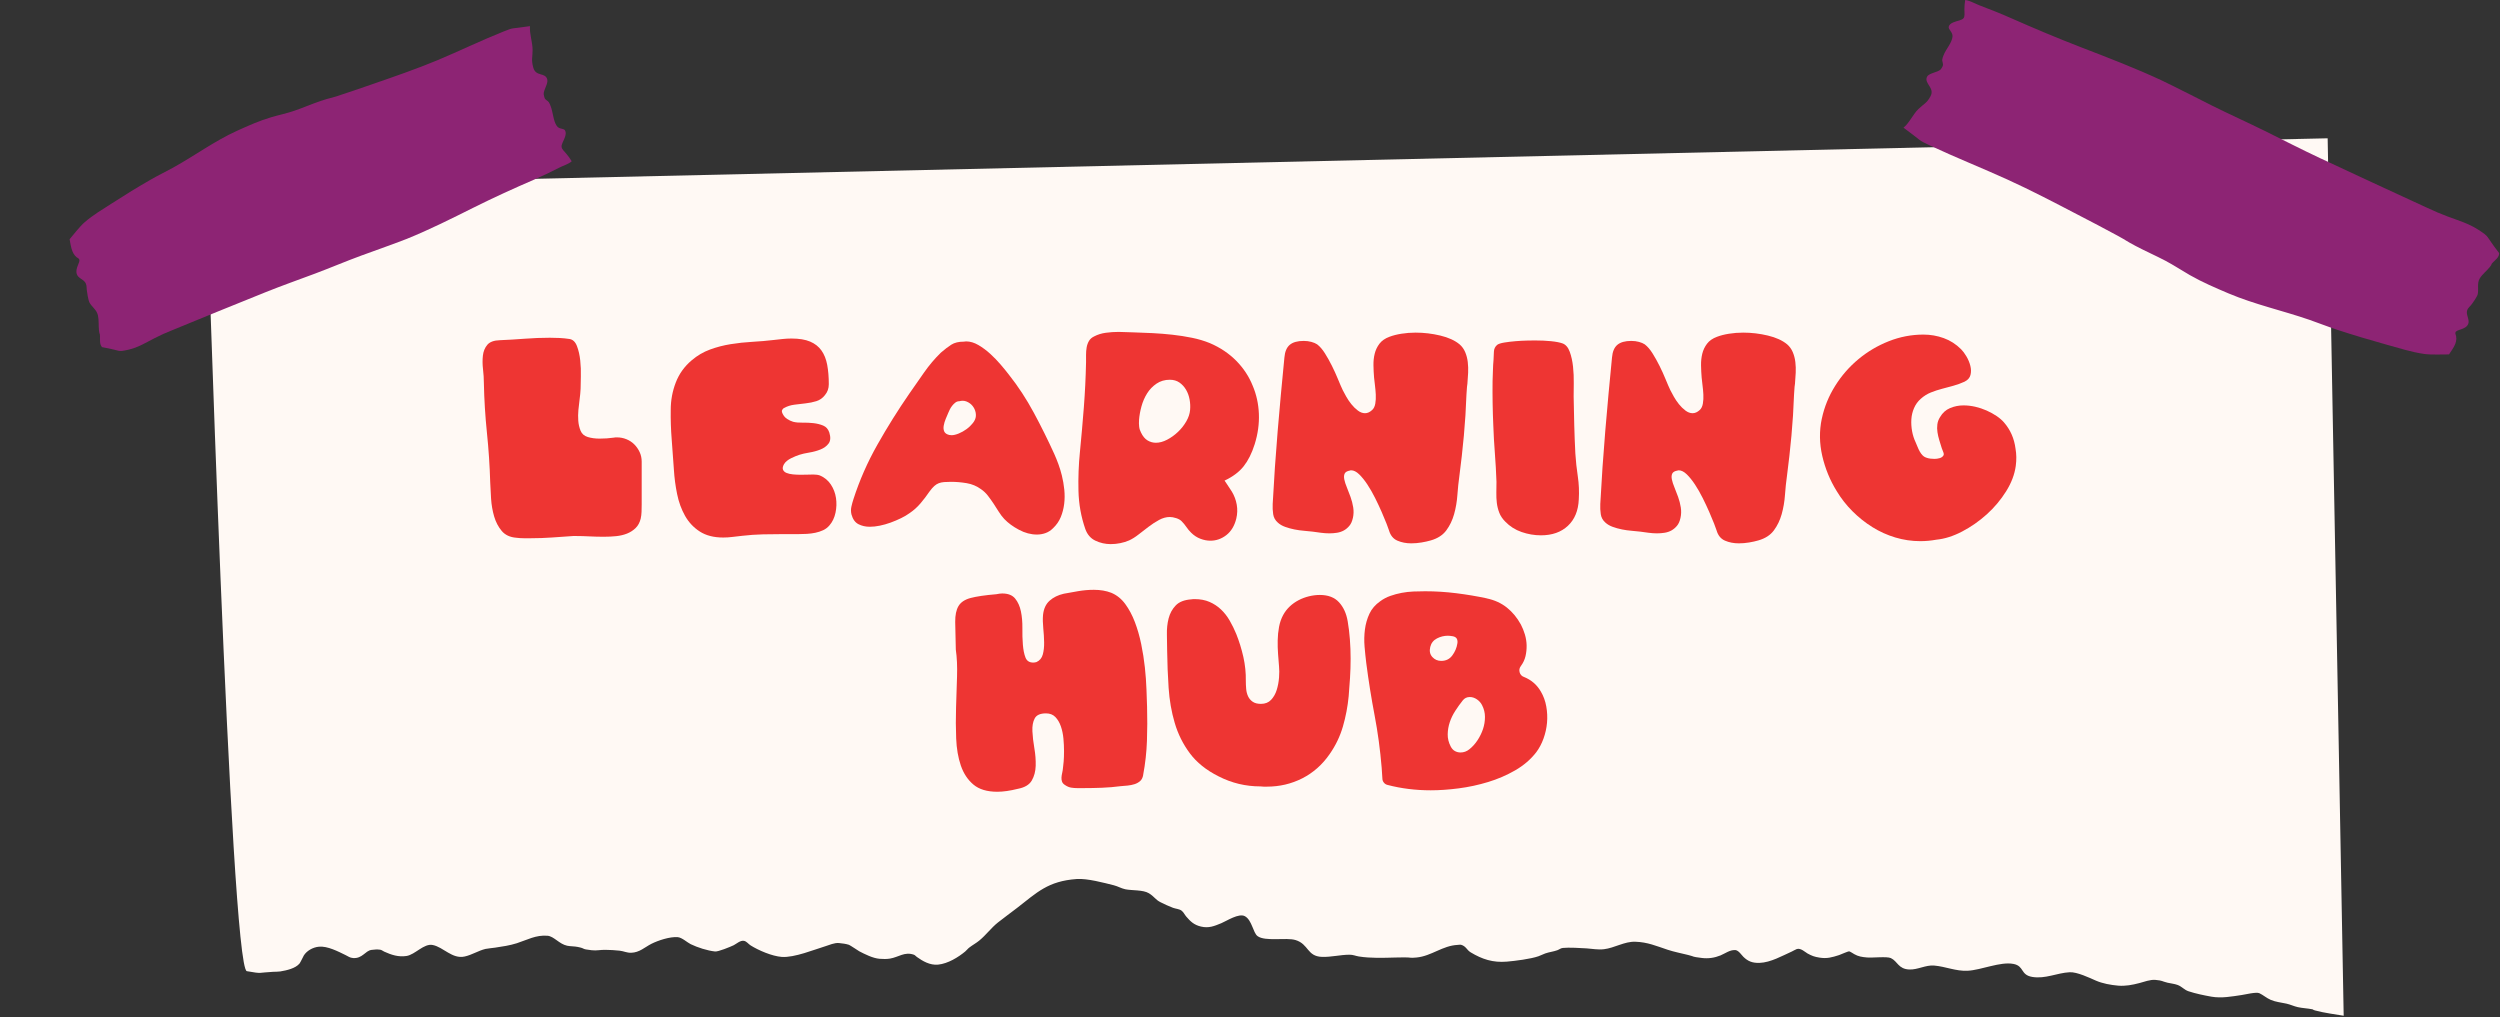
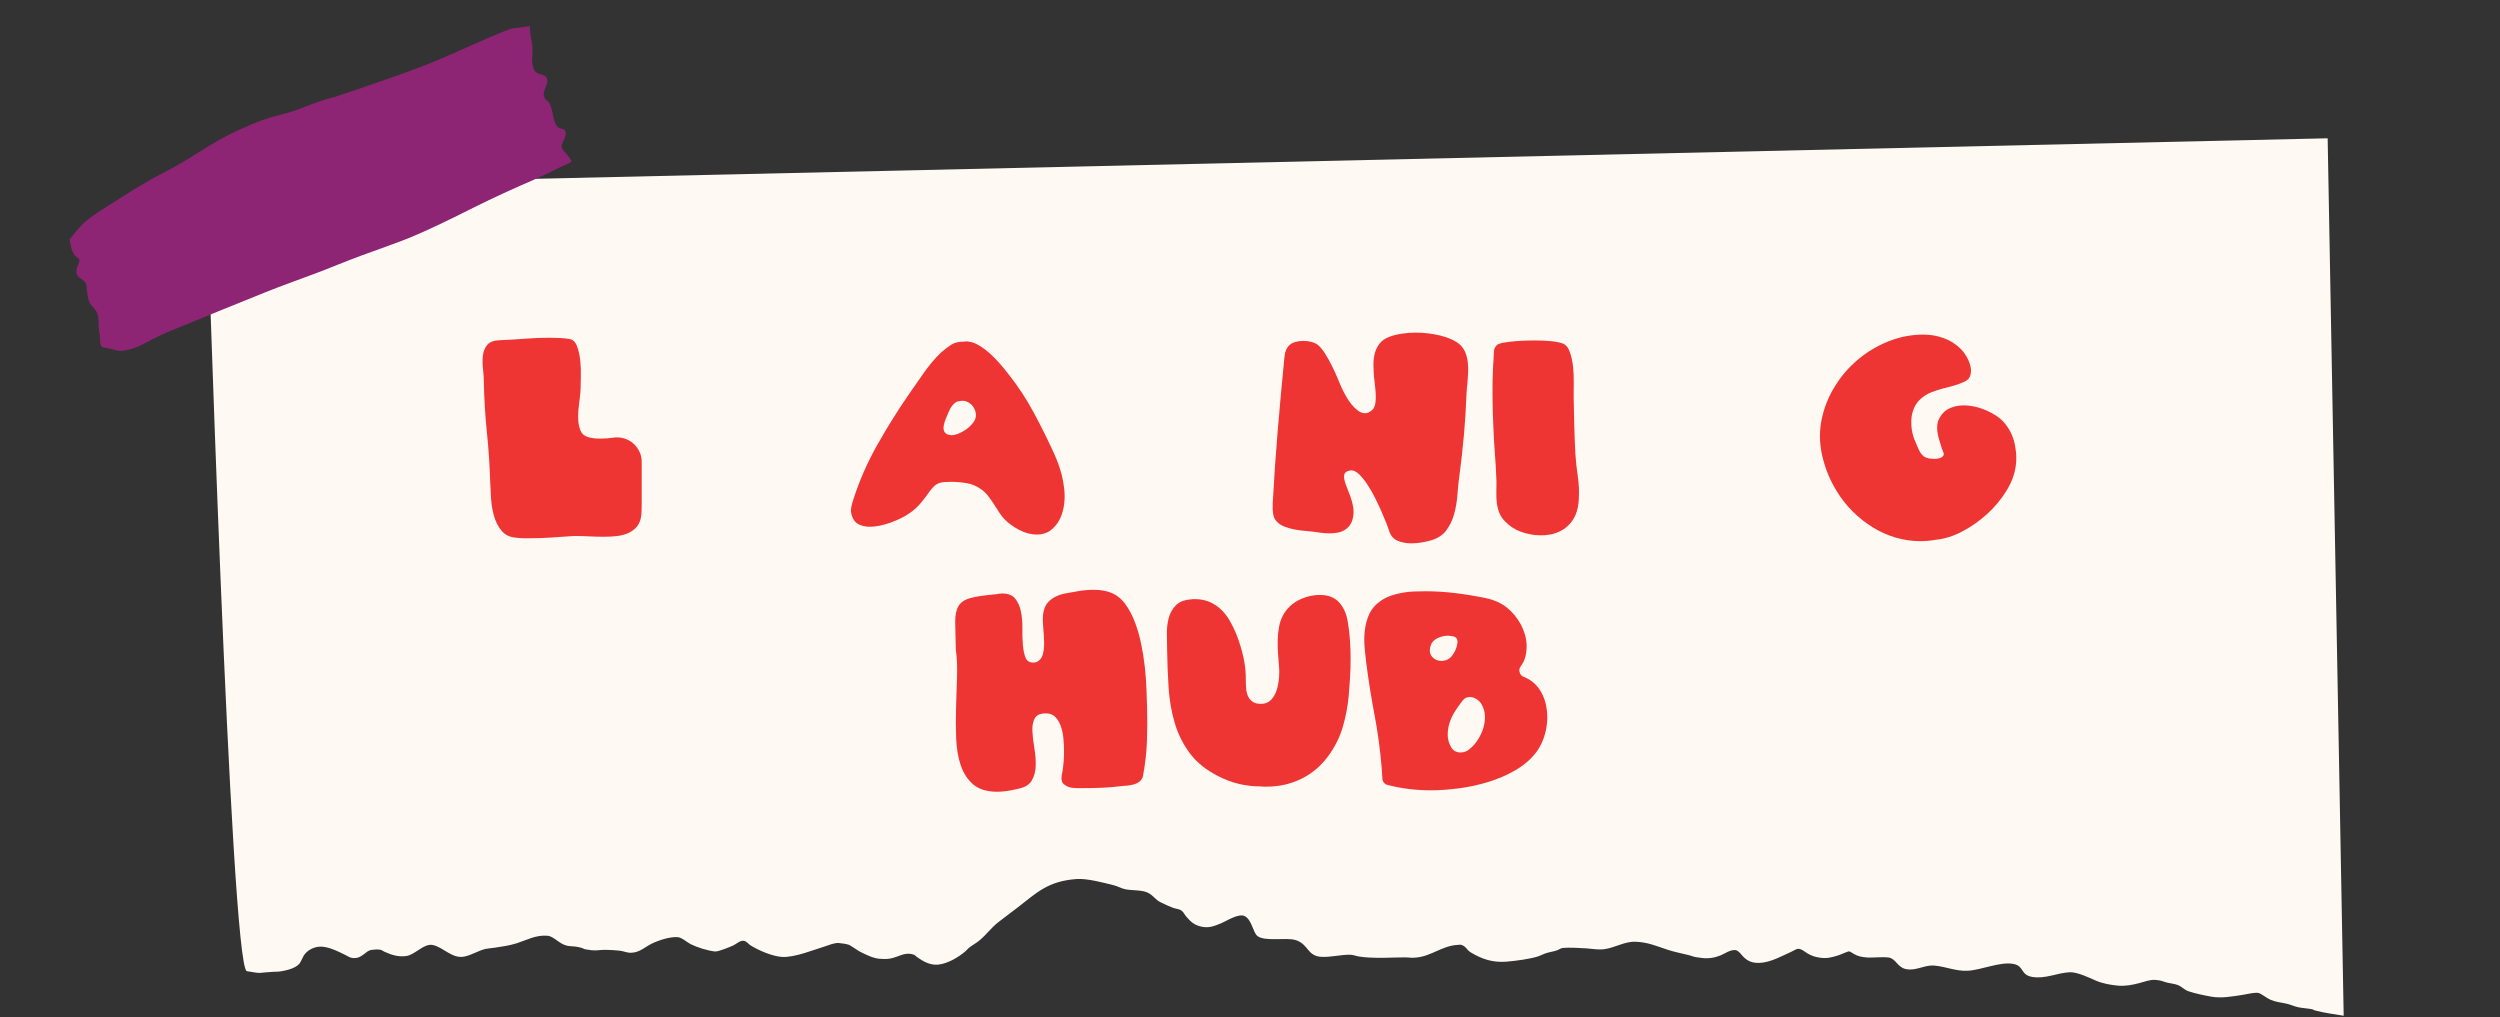
<svg xmlns="http://www.w3.org/2000/svg" width="860" height="350" viewBox="0 0 860 350" fill="none">
  <rect x="0" y="0" width="860" height="350" fill="#333333" stroke="none" />
  <g clip-path="url(#clip0_899_71)">
    <path d="M806.226 349.449L800.712 47.574L71 64.059C71 64.059 79.31 333.1 84.92 334.085C90.53 335.071 88.549 334.573 93.98 334.301C94.795 334.255 95.622 334.301 96.413 334.176C98.643 333.802 101.639 333.145 103.054 331.434C103.294 331.151 104.444 328.806 104.504 328.704C105.487 327.117 107.525 325.882 109.683 325.667C112.644 325.361 116.396 327.344 118.865 328.545C119.812 329.009 120.352 329.485 121.466 329.565C124.703 329.791 125.578 327.095 127.784 326.766C128.767 326.619 129.797 326.562 130.78 326.698C131.308 326.766 131.691 327.151 132.159 327.355C134.592 328.454 137.05 329.304 139.867 328.851C142.84 328.375 145.812 324.466 148.857 325.078C152.561 325.826 155.57 329.984 159.826 329.043C162.379 328.488 164.501 327.038 167.03 326.426C167.509 326.313 170.183 326.007 170.266 325.996C172.808 325.622 175.385 325.237 177.806 324.466C181.319 323.333 184.351 321.566 188.343 321.894C190.549 322.076 192.383 324.761 195.092 325.327C196.279 325.577 197.549 325.497 198.748 325.746C201.829 326.37 199.575 326.438 203.543 326.879C205.329 327.083 206.468 326.71 208.242 326.743C209.896 326.777 211.551 326.845 213.193 327.038C214.571 327.197 215.626 327.786 217.089 327.752C220.026 327.673 221.788 325.826 224.137 324.647C226.379 323.526 230.406 322.166 233.128 322.381C234.59 322.495 236.388 324.194 237.599 324.795C239.972 325.95 243.329 327.015 245.966 327.31C247.069 327.435 251.24 325.712 252.367 325.169C253.23 324.761 254.681 323.39 255.927 323.65C256.886 323.843 257.414 324.727 258.205 325.214C260.926 326.925 265.577 328.93 268.922 329.179C273.249 329.497 280.154 326.642 284.073 325.452C285.176 325.112 287.13 324.24 288.617 324.41C289.767 324.534 290.942 324.659 292.021 325.01C292.381 325.123 295.305 327.083 295.593 327.242C297.403 328.194 300.292 329.655 302.582 329.825C303.769 329.916 304.979 329.95 306.154 329.757C309.151 329.259 311.141 327.31 314.341 328.409C314.785 328.556 315.037 328.941 315.396 329.191C317.362 330.596 319.903 332.114 322.708 331.831C326.125 331.491 329.685 329.259 332.022 327.321C332.526 326.913 332.886 326.381 333.401 325.984C334.504 325.123 335.798 324.444 336.877 323.548C339.203 321.645 340.905 319.243 343.266 317.351C345.424 315.629 347.714 314.009 349.895 312.309C356.728 307.007 360.504 303.098 370.382 302.384C374.038 302.124 379.84 303.71 383.124 304.525C384.503 304.865 385.713 305.613 387.104 305.908C389.357 306.384 393.205 306.044 395.219 307.279C397.173 308.48 397.425 309.465 399.211 310.36C400.506 311.006 402.136 311.777 403.514 312.286C404.473 312.638 405.66 312.672 406.439 313.25C407.171 313.793 407.494 314.643 408.07 315.3C409.484 316.943 410.719 318.167 413.116 318.733C415.813 319.379 417.695 318.586 420.165 317.566C421.951 316.83 426.182 314.009 428.268 315.187C430.714 316.569 431.037 320.863 432.596 322.019C435.245 323.979 442.425 322.393 445.662 323.378C450.253 324.772 449.569 328.998 454.772 329.168C457.961 329.27 461.101 328.42 464.254 328.42C465.525 328.42 466.244 328.828 467.419 329.021C468.461 329.191 469.528 329.304 470.583 329.372C474.755 329.667 478.902 329.349 483.074 329.338C485.603 329.338 484.836 329.621 487.293 329.383C492.448 328.885 496.212 325.282 501.474 325.044C501.654 325.044 502.313 324.919 502.529 324.976C504.387 325.497 504.483 326.755 505.946 327.627C509.865 329.984 513.569 331.207 518.364 330.8C521.181 330.562 526.528 329.893 529.225 328.953C530.028 328.67 530.771 328.262 531.574 327.978C532.893 327.514 534.391 327.355 535.71 326.879C536.501 326.596 536.765 326.188 537.652 326.086C539.618 325.871 543.921 326.12 545.839 326.245C547.877 326.381 549.651 326.777 551.761 326.528C555.369 326.109 558.821 323.832 562.537 323.956C566.793 324.092 569.754 325.418 573.662 326.71C575.987 327.48 578.337 327.91 580.722 328.511C583.467 329.202 581.513 329.032 585.349 329.531C587.627 329.825 589.784 329.508 591.834 328.67C593.464 328.001 595.131 326.664 597.013 326.834C598.068 326.925 599.194 328.636 599.698 329.123C601.196 330.596 602.707 331.321 605.296 331.23C609.132 331.094 613.1 328.783 616.396 327.321C616.984 327.061 617.487 326.687 618.098 326.472C619.429 326.007 621.095 327.616 621.754 327.978C623.289 328.817 624.176 329.145 625.902 329.417C628.515 329.837 630.146 329.338 632.627 328.556C633.358 328.33 635.743 327.174 636.187 327.276C636.463 327.344 637.721 328.148 637.889 328.239C639.244 329.021 640.586 329.236 642.277 329.372C644.123 329.531 649.133 328.953 650.464 329.587C652.813 330.709 652.993 333.349 656.805 333.507C659.718 333.621 662.403 331.921 665.316 332.148C669.248 332.465 672.784 334.131 676.836 333.938C681.523 333.723 688.116 330.698 692.647 331.593C696.399 332.329 694.949 335.354 699.072 336.057C703.579 336.827 707.559 334.686 711.958 334.448C714.524 334.312 718.839 336.397 720.973 337.326C723.239 338.323 726.115 338.844 728.609 339.059C731.174 339.274 733.5 338.81 735.909 338.187C737.551 337.768 739.697 336.906 741.495 337.088C744.084 337.337 743.401 337.496 745.631 338.051C746.841 338.345 747.968 338.402 749.119 338.833C750.557 339.365 751.373 340.509 752.859 340.997C755.268 341.801 758.193 342.401 760.735 342.855C764.187 343.467 767.795 342.787 771.199 342.277C772.398 342.096 776.15 341.178 777.205 341.654C778.572 342.288 779.686 343.342 781.113 343.942C782.887 344.701 784.505 344.803 786.555 345.257C787.886 345.551 789.096 346.152 790.451 346.458C792.069 346.82 793.711 346.854 795.318 347.171C796.181 347.341 795.21 347.273 796.373 347.591C799.334 348.418 803.517 348.95 806.226 349.415V349.449Z" fill="#FFF9F4" />
    <path d="M23.939 82.254C24.369 84.444 24.583 87.027 26.331 88.468C26.629 88.722 27.017 88.794 27.231 89.192C27.771 90.228 25.674 92.265 26.454 94.387C26.906 95.617 28.411 96.021 29.175 96.968C29.856 97.817 29.777 98.737 29.854 99.747C29.896 100.409 30.413 103.365 30.699 103.924C31.593 105.656 33.243 106.479 33.694 108.509C34.069 110.185 33.856 111.984 34.049 113.671C34.264 115.537 34.347 114.167 34.397 115.702C34.439 117.007 34.208 118.335 35.081 119.414C42.118 120.661 40.107 121.194 44.21 120.288C47.486 119.558 50.151 117.875 53.209 116.312C55.535 115.12 56.837 114.567 59.34 113.547C70.035 109.15 80.734 104.778 91.462 100.474C97.054 98.227 102.71 96.238 108.34 94.131C113.648 92.138 118.874 89.913 124.186 87.956C124.459 87.849 136.801 83.438 139.947 82.167C147.748 79.01 155.344 75.198 162.913 71.415C169.79 67.986 176.701 64.832 183.729 61.796C186.709 60.51 189.631 59.085 192.536 57.602C193.834 56.94 195.603 56.438 196.67 55.478C194.177 51.302 192.364 51.616 193.549 49.003C193.997 48.012 195.092 46.065 194.366 44.858C193.888 44.069 192.362 44.553 191.507 43.29C190.312 41.536 190.243 38.632 189.458 36.632C189.282 36.132 189.096 35.633 188.816 35.196C188.455 34.61 187.546 34.385 187.332 33.66C187.217 33.237 187.061 32.808 187.026 32.375C186.975 30.913 188.625 28.739 188.264 27.341C187.604 24.791 184.367 26.474 183.466 23.311C182.691 20.581 183.215 19.702 183.212 17.166C183.201 15.699 182.875 14.259 182.641 12.808C182.46 11.702 182.287 10.814 182.285 9.662C182.278 9.286 182.361 9.373 182.291 9.066C182.262 8.997 182.157 8.816 182.214 8.857C182.259 8.888 182.286 8.945 182.323 8.989C175.273 10.074 177.137 9.268 173.025 10.916C165.376 13.981 157.911 17.618 150.306 20.787C143.215 23.733 135.936 26.242 128.707 28.745C124.519 30.196 120.312 31.662 116.102 33.019C112.914 34.04 113.698 33.602 110.427 34.694C107.323 35.729 104.317 37.056 101.225 38.113C98.596 39.016 95.901 39.562 93.246 40.347C89.238 41.52 85.294 43.281 81.47 45.025C73.812 48.505 66.883 53.627 59.495 57.703C56.949 59.105 54.332 60.358 51.804 61.818C47.318 64.399 42.92 67.102 38.547 69.924C35.347 71.99 32.048 73.912 29.113 76.455C27.37 77.973 25.24 80.803 23.943 82.289L23.939 82.254Z" fill="#8D2474" />
-     <path d="M842.482 121.881C843.693 120.01 845.359 118.042 844.903 115.631C844.831 115.211 844.556 114.851 844.664 114.396C844.951 113.232 848.2 113.532 849.063 111.433C849.567 110.209 848.572 108.709 848.596 107.438C848.62 106.286 849.351 105.722 850.022 104.967C850.466 104.475 852.144 102.004 852.3 101.38C852.78 99.448 851.976 97.541 853.043 95.766C853.93 94.302 855.405 93.222 856.46 91.903C857.623 90.427 856.556 91.315 857.623 90.211C858.534 89.276 859.685 88.532 859.721 87.08C854.614 80.494 856.724 81.766 852.576 79.055C849.255 76.895 845.779 75.888 842.05 74.496C839.209 73.429 837.698 72.757 834.833 71.437C822.557 65.787 810.293 60.113 798.053 54.379C791.676 51.392 785.43 48.165 779.112 45.046C773.166 42.107 767.1 39.395 761.166 36.444C760.854 36.288 747.175 29.319 743.567 27.639C734.648 23.477 725.429 19.95 716.258 16.411C707.938 13.196 699.762 9.765 691.598 6.154C688.134 4.619 684.609 3.239 681.084 1.895C679.502 1.296 677.644 0.204 676.037 0C675.162 4.93 676.925 6.178 674.035 7.03C672.944 7.354 670.607 7.81 670.355 9.237C670.187 10.173 671.842 11.072 671.662 12.656C671.422 14.839 669.384 16.915 668.617 18.942C668.413 19.434 668.209 19.926 668.137 20.453C668.029 21.161 668.629 22.049 668.293 22.721C668.089 23.105 667.909 23.537 667.622 23.86C666.615 24.916 663.642 25.084 662.946 26.344C661.676 28.647 665.644 30.122 664.133 33.038C662.826 35.557 661.748 35.737 659.925 37.512C658.87 38.532 658.127 39.803 657.276 41.003C656.629 41.915 656.137 42.67 655.31 43.474C655.046 43.738 655.034 43.618 654.878 43.882C654.854 43.954 654.806 44.158 654.794 44.086C654.77 44.026 654.794 43.966 654.794 43.906C661.58 48.884 659.41 47.937 664.097 50.132C672.825 54.223 681.792 57.774 690.567 61.768C698.731 65.487 706.739 69.674 714.699 73.825C719.315 76.224 723.954 78.623 728.522 81.118C731.974 83.002 730.991 82.666 734.564 84.561C737.957 86.361 741.469 87.896 744.862 89.671C747.751 91.195 750.436 92.994 753.265 94.614C757.521 97.061 762.161 99.04 766.656 100.948C775.683 104.763 785.274 106.85 794.505 110.041C797.682 111.145 800.823 112.404 804.012 113.448C809.694 115.307 815.388 117.011 821.143 118.606C825.351 119.782 829.558 121.125 833.874 121.749C836.452 122.121 840.3 121.881 842.482 121.917V121.881Z" fill="#8D2474" />
    <path d="M220.736 173.731C220.736 174.516 220.72 175.296 220.694 176.081C220.668 176.866 220.57 177.646 220.398 178.431C220.065 179.772 219.472 180.854 218.635 181.665C217.792 182.476 216.814 183.105 215.696 183.552C214.572 183.999 213.329 184.296 211.956 184.436C210.583 184.576 209.168 184.644 207.712 184.644C206.032 184.644 204.378 184.603 202.755 184.519C201.132 184.436 199.671 184.395 198.386 184.395H197.127C194.719 184.561 192.305 184.732 189.902 184.899C187.494 185.065 185.081 185.154 182.672 185.154H180.15C179.307 185.154 178.47 185.096 177.627 184.987C175.442 184.821 173.762 184.036 172.587 182.637C171.411 181.238 170.543 179.569 169.981 177.64C169.419 175.706 169.071 173.679 168.93 171.552C168.79 169.425 168.691 167.548 168.634 165.921C168.467 160.207 168.088 154.508 167.5 148.825C166.912 143.142 166.564 137.413 166.449 131.646C166.449 130.248 166.35 128.704 166.158 127.024C165.96 125.345 165.95 123.774 166.116 122.319C166.283 120.863 166.787 119.631 167.63 118.622C168.473 117.613 169.929 117.083 171.999 117.026C174.746 116.916 177.575 116.745 180.488 116.521C183.401 116.298 186.287 116.183 189.143 116.183C190.261 116.183 191.385 116.214 192.503 116.266C193.621 116.324 194.745 116.433 195.863 116.604C197.039 116.771 197.907 117.587 198.469 119.043C199.031 120.499 199.405 122.152 199.603 123.998C199.801 125.844 199.868 127.695 199.811 129.541C199.754 131.386 199.728 132.79 199.728 133.742C199.671 134.917 199.561 136.123 199.39 137.355C199.223 138.588 199.083 139.82 198.968 141.052C198.854 142.284 198.843 143.501 198.927 144.707C199.01 145.914 199.275 147.073 199.728 148.196C200.175 149.262 201.002 149.974 202.209 150.338C203.41 150.702 204.773 150.884 206.287 150.884C207.072 150.884 207.883 150.858 208.726 150.801C209.569 150.744 210.38 150.661 211.166 150.546C211.332 150.489 211.514 150.463 211.712 150.463H212.258C213.376 150.463 214.458 150.671 215.493 151.092C216.528 151.513 217.428 152.101 218.182 152.855C218.942 153.609 219.555 154.493 220.029 155.501C220.502 156.51 220.741 157.602 220.741 158.777V173.731H220.736Z" fill="#EE3533" />
-     <path d="M269.728 159.619C269.28 160.404 269.15 161.049 269.348 161.553C269.546 162.058 269.951 162.437 270.565 162.687C271.179 162.937 271.923 163.108 272.791 163.191C273.66 163.274 274.544 163.316 275.439 163.316C276.334 163.316 277.176 163.3 277.962 163.274C278.747 163.248 279.361 163.233 279.808 163.233C280.703 163.233 281.462 163.347 282.076 163.571C283.641 164.242 284.89 165.281 285.816 166.68C286.742 168.079 287.329 169.623 287.579 171.302C287.829 172.982 287.777 174.677 287.412 176.382C287.048 178.088 286.362 179.533 285.353 180.708C284.734 181.436 284.006 181.998 283.168 182.388C282.326 182.778 281.431 183.074 280.479 183.271C279.527 183.469 278.56 183.594 277.582 183.651C276.604 183.708 275.694 183.734 274.851 183.734H269.639C267.231 183.734 264.833 183.76 262.456 183.817C260.074 183.875 257.681 184.041 255.273 184.322C254.15 184.431 253.057 184.561 251.996 184.701C250.93 184.842 249.869 184.909 248.803 184.909C245.552 184.909 242.863 184.223 240.735 182.85C238.603 181.478 236.912 179.673 235.648 177.433C234.39 175.192 233.474 172.685 232.918 169.914C232.356 167.143 231.992 164.382 231.825 161.642C231.602 158.226 231.347 154.768 231.071 151.269C230.79 147.77 230.676 144.338 230.733 140.979C230.733 137.73 231.305 134.61 232.455 131.615C233.604 128.62 235.435 126.057 237.958 123.93C239.861 122.308 241.963 121.076 244.262 120.234C246.561 119.391 248.927 118.778 251.362 118.388C253.801 117.998 256.277 117.728 258.8 117.587C261.322 117.447 263.757 117.239 266.113 116.958C267.122 116.849 268.141 116.734 269.182 116.62C270.217 116.511 271.241 116.454 272.25 116.454C274.882 116.454 277.025 116.802 278.679 117.504C280.333 118.206 281.634 119.225 282.586 120.572C283.537 121.913 284.198 123.566 284.562 125.527C284.926 127.487 285.108 129.702 285.108 132.161C285.108 133.617 284.661 134.88 283.761 135.941C282.976 136.95 281.998 137.636 280.822 138C279.647 138.364 278.414 138.619 277.124 138.754C275.834 138.894 274.544 139.05 273.26 139.217C271.97 139.383 270.82 139.752 269.816 140.309C269.593 140.366 269.369 140.558 269.145 140.896C268.979 141.12 268.922 141.375 268.979 141.65C269.036 141.931 269.145 142.212 269.317 142.492C269.655 143.163 270.144 143.709 270.789 144.13C271.434 144.551 272.12 144.874 272.849 145.097C273.743 145.321 274.825 145.42 276.084 145.394C277.343 145.368 278.591 145.425 279.824 145.56C281.056 145.7 282.175 145.981 283.184 146.402C284.193 146.823 284.895 147.619 285.285 148.794C285.79 150.416 285.706 151.68 285.035 152.574C284.364 153.468 283.423 154.155 282.222 154.633C281.015 155.111 279.73 155.46 278.357 155.683C276.984 155.907 275.876 156.162 275.038 156.437C274.648 156.552 274.185 156.718 273.65 156.942C273.114 157.165 272.599 157.404 272.094 157.654C271.59 157.903 271.127 158.2 270.706 158.538C270.284 158.876 269.962 159.24 269.738 159.63L269.728 159.619Z" fill="#EE3533" />
    <path d="M345.527 178.602C344.799 177.817 344.139 176.949 343.551 175.997C342.963 175.046 342.36 174.11 341.746 173.185C341.127 172.259 340.487 171.365 339.816 170.496C339.145 169.628 338.36 168.89 337.46 168.271C336.004 167.21 334.365 166.519 332.545 166.212C330.724 165.905 328.919 165.749 327.125 165.749C326.23 165.749 325.445 165.781 324.769 165.833C324.098 165.89 323.494 166.015 322.964 166.212C322.428 166.41 321.913 166.732 321.409 167.179C320.904 167.626 320.342 168.271 319.728 169.113C318.777 170.512 317.752 171.859 316.66 173.143C315.567 174.432 314.319 175.55 312.92 176.502C312.077 177.115 311.084 177.708 309.934 178.264C308.785 178.826 307.594 179.325 306.361 179.777C305.128 180.225 303.895 180.578 302.663 180.828C301.43 181.082 300.281 181.207 299.219 181.207C297.763 181.207 296.458 180.911 295.313 180.323C294.164 179.736 293.368 178.628 292.915 177.006C292.692 176.112 292.676 175.212 292.874 174.318C293.071 173.424 293.305 172.555 293.586 171.713C295.656 165.276 298.403 159.026 301.82 152.98C305.237 146.933 308.878 141.109 312.743 135.504C314.423 133.097 316.134 130.648 317.872 128.152C319.609 125.662 321.539 123.379 323.671 121.305C324.961 120.187 326.152 119.277 327.244 118.575C328.337 117.873 329.778 117.525 331.572 117.525C331.681 117.525 331.811 117.509 331.952 117.483C332.092 117.457 332.217 117.441 332.331 117.441C333.731 117.441 335.145 117.863 336.576 118.7C338.006 119.542 339.364 120.546 340.654 121.726C341.944 122.901 343.145 124.149 344.269 125.464C345.387 126.78 346.313 127.913 347.041 128.865C350.235 132.894 353.106 137.277 355.654 142.014C358.203 146.745 360.538 151.467 362.671 156.167C363.176 157.29 363.649 158.465 364.101 159.697C364.549 160.929 364.944 162.219 365.277 163.56C365.667 165.131 365.948 166.753 366.12 168.432C366.286 170.112 366.276 171.749 366.078 173.346C365.88 174.942 365.49 176.455 364.902 177.88C364.315 179.309 363.43 180.583 362.255 181.701C361.47 182.486 360.601 183.043 359.649 183.381C358.697 183.719 357.714 183.885 356.71 183.885C354.635 183.885 352.575 183.339 350.531 182.247C348.487 181.155 346.817 179.939 345.533 178.592L345.527 178.602ZM326.116 142.232C325.892 142.737 325.627 143.366 325.315 144.125C325.008 144.879 324.779 145.638 324.644 146.392C324.503 147.146 324.561 147.822 324.81 148.409C325.06 148.997 325.637 149.402 326.532 149.626C326.641 149.626 326.782 149.642 326.953 149.668C327.12 149.699 327.26 149.709 327.375 149.709C328.045 149.709 328.857 149.512 329.814 149.122C330.766 148.732 331.66 148.227 332.503 147.609C333.346 146.995 334.069 146.293 334.688 145.508C335.301 144.723 335.639 143.943 335.697 143.158C335.754 142.316 335.598 141.504 335.234 140.719C334.87 139.934 334.35 139.289 333.679 138.785C332.836 138.172 331.999 137.86 331.156 137.86C330.818 137.86 330.428 137.917 329.98 138.026C329.476 138.026 329.029 138.182 328.638 138.489C328.243 138.796 327.879 139.159 327.546 139.581C327.213 140.002 326.927 140.449 326.704 140.922C326.48 141.4 326.282 141.832 326.116 142.222V142.232Z" fill="#EE3533" />
-     <path d="M431.579 152.896C430.627 155.922 429.379 158.413 427.839 160.373C426.3 162.333 424.099 163.987 421.244 165.328C421.353 165.443 421.426 165.536 421.452 165.625C421.478 165.708 421.551 165.807 421.66 165.921C421.998 166.483 422.347 167.013 422.711 167.517C423.075 168.022 423.423 168.552 423.761 169.113C424.604 170.512 425.161 172.009 425.441 173.606C425.722 175.202 425.665 176.814 425.275 178.436C424.656 180.901 423.522 182.777 421.873 184.067C420.219 185.356 418.383 186.001 416.37 186.001C415.247 186.001 414.102 185.778 412.927 185.33C411.751 184.883 410.685 184.181 409.733 183.23C409.114 182.611 408.568 181.956 408.095 181.254C407.616 180.552 407.075 179.897 406.456 179.278C406.009 178.831 405.38 178.478 404.568 178.228C403.757 177.973 403.039 177.848 402.425 177.848C401.193 177.848 399.96 178.186 398.727 178.857C397.494 179.528 396.288 180.313 395.112 181.207C393.937 182.102 392.772 183.001 391.622 183.895C390.473 184.79 389.396 185.46 388.387 185.913C387.492 186.303 386.499 186.615 385.406 186.838C384.314 187.062 383.206 187.176 382.088 187.176C380.241 187.176 378.489 186.786 376.835 186.001C375.181 185.216 374.021 183.875 373.344 181.972C371.888 177.77 371.103 173.403 370.993 168.869C370.879 164.335 371.051 159.853 371.498 155.429C372.002 150.276 372.45 145.165 372.845 140.095C373.235 135.026 373.49 129.889 373.599 124.679V122.074C373.599 121.18 373.667 120.322 373.807 119.511C373.948 118.7 374.213 117.956 374.608 117.286C374.998 116.615 375.617 116.079 376.455 115.689C377.63 115.076 378.946 114.67 380.403 114.473C381.859 114.275 383.315 114.176 384.772 114.176C385.724 114.176 386.65 114.207 387.544 114.259C388.439 114.317 389.307 114.343 390.15 114.343C392.168 114.4 394.296 114.483 396.537 114.597C398.779 114.712 401.031 114.894 403.304 115.143C405.572 115.393 407.814 115.747 410.03 116.194C412.24 116.641 414.3 117.26 416.209 118.039C419.741 119.553 422.747 121.57 425.244 124.086C427.735 126.608 429.629 129.463 430.913 132.655C432.203 135.681 432.916 138.915 433.056 142.357C433.197 145.799 432.708 149.314 431.584 152.902L431.579 152.896ZM391.83 144.499C391.773 145.284 391.789 146.038 391.872 146.766C391.955 147.494 392.168 148.165 392.501 148.784C393.115 150.073 393.874 150.983 394.769 151.513C395.664 152.044 396.615 152.309 397.624 152.309C398.857 152.309 400.147 151.961 401.489 151.259C402.831 150.562 404.079 149.662 405.229 148.57C406.378 147.479 407.33 146.272 408.084 144.957C408.844 143.641 409.276 142.342 409.39 141.052C409.499 139.877 409.447 138.671 409.224 137.439C409 136.206 408.594 135.088 408.006 134.08C407.419 133.071 406.659 132.244 405.739 131.6C404.813 130.955 403.71 130.632 402.42 130.632C400.683 130.632 399.154 131.08 397.838 131.974C396.522 132.868 395.445 133.991 394.602 135.333C393.76 136.674 393.115 138.161 392.668 139.783C392.22 141.411 391.939 142.976 391.825 144.489L391.83 144.499Z" fill="#EE3533" />
    <path d="M465.362 178.27C465.138 179.33 464.743 180.204 464.187 180.875C463.625 181.545 462.996 182.081 462.293 182.471C461.591 182.861 460.806 183.126 459.942 183.266C459.074 183.407 458.189 183.474 457.295 183.474C456.343 183.474 455.365 183.401 454.356 183.266C453.347 183.126 452.426 183.001 451.584 182.887C450.689 182.772 449.696 182.679 448.603 182.59C447.511 182.507 446.403 182.351 445.285 182.128C444.161 181.904 443.1 181.608 442.091 181.244C441.082 180.88 440.245 180.391 439.569 179.772C438.674 178.987 438.138 178.02 437.972 176.876C437.805 175.727 437.748 174.568 437.805 173.387C438.253 164.933 438.825 156.531 439.527 148.186C440.229 139.841 440.999 131.438 441.836 122.984C442.003 120.967 442.622 119.511 443.683 118.617C444.744 117.722 446.341 117.275 448.473 117.275C449.425 117.275 450.309 117.39 451.121 117.613C451.932 117.837 452.593 118.117 453.097 118.455C454.049 119.183 454.944 120.218 455.786 121.565C456.629 122.906 457.425 124.336 458.184 125.849C458.938 127.362 459.625 128.875 460.244 130.383C460.858 131.896 461.419 133.185 461.924 134.246C462.205 134.808 462.595 135.536 463.1 136.43C463.604 137.324 464.192 138.192 464.863 139.035C465.534 139.877 466.278 140.605 467.089 141.219C467.9 141.837 468.727 142.144 469.57 142.144C470.413 142.144 471.224 141.78 472.009 141.052C472.566 140.548 472.935 139.804 473.102 138.827C473.268 137.849 473.325 136.809 473.268 135.718C473.211 134.626 473.112 133.549 472.977 132.483C472.837 131.423 472.738 130.549 472.68 129.879C472.566 128.537 472.498 127.149 472.472 125.719C472.441 124.289 472.582 122.948 472.894 121.684C473.201 120.426 473.747 119.277 474.532 118.242C475.318 117.208 476.467 116.407 477.975 115.851C479.151 115.403 480.524 115.05 482.095 114.8C483.666 114.551 485.289 114.421 486.969 114.421C489.824 114.421 492.654 114.759 495.457 115.429C498.256 116.1 500.471 117.109 502.094 118.455C502.937 119.183 503.577 120.078 504.029 121.144C504.476 122.209 504.773 123.343 504.913 124.544C505.054 125.75 505.095 126.977 505.038 128.241C504.981 129.499 504.898 130.747 504.789 131.979C504.674 132.707 504.607 133.378 504.581 133.997C504.555 134.615 504.508 135.229 504.456 135.842C504.289 140.605 503.993 145.279 503.571 149.87C503.15 154.461 502.63 159.11 502.016 163.815C501.735 165.775 501.512 167.918 501.345 170.242C501.179 172.566 500.799 174.776 500.211 176.876C499.624 178.977 498.724 180.838 497.522 182.46C496.316 184.083 494.537 185.232 492.186 185.902C491.234 186.183 490.167 186.417 488.992 186.615C487.816 186.812 486.641 186.911 485.46 186.911C483.723 186.911 482.142 186.604 480.711 185.986C479.281 185.367 478.319 184.192 477.814 182.455C477.7 182.065 477.424 181.29 476.972 180.147C476.524 178.998 475.963 177.656 475.292 176.117C474.621 174.578 473.861 172.966 473.024 171.287C472.181 169.607 471.302 168.068 470.376 166.664C469.45 165.266 468.514 164.101 467.562 163.176C466.61 162.25 465.685 161.787 464.79 161.787C464.624 161.787 464.483 161.813 464.369 161.871C463.417 162.037 462.813 162.391 462.564 162.921C462.314 163.456 462.273 164.127 462.439 164.938C462.605 165.749 462.902 166.659 463.323 167.668C463.744 168.677 464.166 169.769 464.582 170.944C465.003 172.119 465.31 173.325 465.508 174.557C465.705 175.789 465.659 177.022 465.383 178.254L465.362 178.27Z" fill="#EE3533" />
    <path d="M541.334 136.435C541.391 139.742 541.458 143.002 541.542 146.22C541.625 149.444 541.75 152.704 541.921 156.006C542.088 158.637 542.369 161.257 542.764 163.862C543.154 166.467 543.268 169.113 543.102 171.802C542.936 175.665 541.687 178.691 539.362 180.875C537.037 183.058 533.942 184.15 530.078 184.15C527.836 184.15 525.625 183.771 523.441 183.017C521.256 182.263 519.379 181.072 517.813 179.445C516.861 178.493 516.174 177.469 515.753 176.377C515.332 175.285 515.051 174.167 514.911 173.018C514.77 171.869 514.713 170.678 514.744 169.446C514.77 168.214 514.786 166.982 514.786 165.749C514.671 162.448 514.489 159.182 514.24 155.964C513.99 152.746 513.803 149.512 513.693 146.262C513.47 141.224 513.387 136.18 513.444 131.142C513.501 129.853 513.543 128.61 513.569 127.404C513.595 126.197 513.667 124.981 513.777 123.748C513.834 122.906 513.875 121.996 513.901 121.019C513.927 120.041 514.307 119.241 515.035 118.627C515.483 118.289 516.31 118.024 517.516 117.826C518.718 117.629 520.008 117.478 521.381 117.364C522.754 117.254 524.055 117.182 525.287 117.156C526.52 117.13 527.415 117.114 527.976 117.114C529.995 117.114 531.841 117.197 533.521 117.364C535.201 117.53 536.517 117.785 537.469 118.117C538.587 118.507 539.43 119.475 539.992 121.014C540.553 122.553 540.928 124.263 541.126 126.14C541.323 128.017 541.406 129.91 541.375 131.813C541.349 133.716 541.334 135.255 541.334 136.435Z" fill="#EE3533" />
-     <path d="M578.055 178.27C577.831 179.33 577.436 180.204 576.88 180.875C576.318 181.545 575.688 182.081 574.991 182.471C574.289 182.861 573.504 183.126 572.64 183.266C571.772 183.407 570.888 183.474 569.993 183.474C569.041 183.474 568.058 183.401 567.054 183.266C566.045 183.126 565.119 183.001 564.282 182.887C563.387 182.772 562.394 182.679 561.296 182.59C560.204 182.507 559.096 182.351 557.978 182.128C556.854 181.904 555.793 181.608 554.784 181.244C553.775 180.88 552.938 180.391 552.261 179.772C551.367 178.987 550.831 178.02 550.665 176.876C550.498 175.727 550.441 174.568 550.498 173.387C550.945 164.933 551.518 156.531 552.22 148.186C552.922 139.841 553.692 131.438 554.529 122.984C554.696 120.967 555.315 119.511 556.376 118.617C557.437 117.722 559.039 117.275 561.166 117.275C562.118 117.275 563.002 117.39 563.814 117.613C564.625 117.837 565.286 118.117 565.79 118.455C566.742 119.183 567.637 120.218 568.479 121.565C569.322 122.911 570.118 124.336 570.872 125.849C571.631 127.362 572.313 128.875 572.932 130.383C573.545 131.896 574.107 133.185 574.612 134.246C574.893 134.808 575.283 135.536 575.787 136.43C576.292 137.324 576.879 138.192 577.55 139.035C578.221 139.877 578.965 140.605 579.777 141.219C580.588 141.837 581.415 142.144 582.258 142.144C583.1 142.144 583.912 141.78 584.697 141.052C585.259 140.548 585.623 139.804 585.789 138.827C585.956 137.849 586.013 136.809 585.956 135.718C585.899 134.626 585.8 133.549 585.659 132.483C585.519 131.423 585.42 130.549 585.368 129.879C585.254 128.537 585.186 127.149 585.16 125.719C585.134 124.289 585.269 122.948 585.581 121.684C585.888 120.426 586.434 119.277 587.22 118.242C588.005 117.208 589.15 116.407 590.663 115.851C591.839 115.403 593.212 115.05 594.783 114.8C596.348 114.551 597.976 114.421 599.656 114.421C602.512 114.421 605.341 114.759 608.145 115.429C610.943 116.1 613.159 117.109 614.782 118.455C615.625 119.183 616.264 120.078 616.717 121.144C617.164 122.209 617.461 123.343 617.601 124.544C617.742 125.75 617.783 126.977 617.726 128.241C617.669 129.499 617.585 130.747 617.476 131.979C617.362 132.707 617.294 133.378 617.268 133.997C617.237 134.615 617.195 135.229 617.143 135.842C616.977 140.605 616.68 145.279 616.259 149.87C615.838 154.461 615.323 159.11 614.704 163.815C614.423 165.775 614.199 167.918 614.033 170.242C613.866 172.566 613.487 174.776 612.899 176.876C612.311 178.977 611.411 180.838 610.21 182.46C609.003 184.083 607.23 185.232 604.873 185.902C603.921 186.183 602.855 186.417 601.68 186.615C600.504 186.812 599.329 186.911 598.148 186.911C596.411 186.911 594.829 186.604 593.399 185.986C591.969 185.367 591.001 184.192 590.502 182.455C590.387 182.065 590.107 181.29 589.659 180.147C589.212 178.998 588.65 177.656 587.979 176.117C587.308 174.578 586.549 172.966 585.711 171.287C584.869 169.607 583.99 168.068 583.064 166.664C582.138 165.266 581.202 164.101 580.25 163.176C579.298 162.25 578.372 161.787 577.478 161.787C577.311 161.787 577.171 161.813 577.056 161.871C576.104 162.037 575.501 162.391 575.251 162.921C575.002 163.456 574.955 164.127 575.127 164.938C575.293 165.749 575.59 166.659 576.011 167.668C576.432 168.677 576.853 169.769 577.27 170.944C577.691 172.119 577.998 173.325 578.195 174.557C578.393 175.789 578.346 177.022 578.071 178.254L578.055 178.27Z" fill="#EE3533" />
    <path d="M626.714 143.995C627.556 140.017 629.08 136.269 631.291 132.738C633.502 129.208 636.18 126.145 639.317 123.54C642.453 120.936 645.943 118.877 649.782 117.364C653.621 115.85 657.584 115.097 661.672 115.097C664.081 115.097 666.406 115.502 668.647 116.313C670.889 117.124 672.876 118.398 674.613 120.135C675.227 120.754 675.846 121.575 676.46 122.615C677.074 123.655 677.521 124.731 677.802 125.849C678.083 126.972 678.098 128.022 677.843 129C677.594 129.983 676.907 130.752 675.784 131.308C674.551 131.87 673.277 132.333 671.961 132.697C670.645 133.061 669.339 133.409 668.054 133.747C666.764 134.085 665.49 134.501 664.231 135.005C662.973 135.51 661.808 136.237 660.741 137.189C659.732 138.083 658.962 139.149 658.432 140.381C657.896 141.614 657.589 142.903 657.506 144.245C657.423 145.586 657.506 146.948 657.756 148.321C658.005 149.694 658.416 150.967 658.973 152.142C659.196 152.647 659.42 153.177 659.644 153.739C659.867 154.3 660.117 154.831 660.403 155.335C660.684 155.839 661.017 156.286 661.412 156.682C661.802 157.072 662.307 157.352 662.926 157.524C663.259 157.638 663.654 157.721 664.101 157.773C664.549 157.831 664.996 157.857 665.443 157.857C666.057 157.857 666.66 157.773 667.248 157.602C667.836 157.435 668.268 157.129 668.549 156.676C668.715 156.396 668.689 155.99 668.465 155.46C668.242 154.929 668.075 154.493 667.961 154.16C667.68 153.266 667.399 152.356 667.118 151.43C666.837 150.505 666.624 149.595 666.489 148.7C666.348 147.806 666.333 146.907 666.447 146.012C666.556 145.118 666.868 144.276 667.373 143.491C668.216 142.035 669.36 141 670.816 140.381C672.273 139.768 673.812 139.456 675.44 139.456C676.788 139.456 678.129 139.612 679.477 139.919C680.819 140.225 682.124 140.662 683.383 141.218C684.642 141.78 685.791 142.409 686.826 143.106C687.861 143.808 688.714 144.546 689.39 145.331C691.575 147.853 692.891 150.848 693.338 154.321C693.676 156.224 693.702 158.215 693.422 160.285C693.026 163.196 691.924 166.108 690.103 169.02C688.283 171.931 686.067 174.562 683.466 176.918C680.86 179.268 678.031 181.244 674.977 182.84C671.924 184.436 668.97 185.372 666.114 185.653C664.268 185.991 662.416 186.157 660.57 186.157C657.657 186.157 654.801 185.736 651.998 184.899C649.194 184.057 646.562 182.866 644.097 181.327C641.631 179.788 639.348 177.968 637.247 175.867C635.145 173.767 633.34 171.458 631.827 168.937C629.528 165.24 627.879 161.221 626.87 156.884C625.861 152.543 625.804 148.248 626.703 143.99L626.714 143.995Z" fill="#EE3533" />
    <path d="M393.26 266.578C393.094 267.529 392.73 268.242 392.168 268.72C391.606 269.193 390.961 269.547 390.233 269.77C389.505 269.994 388.735 270.15 387.924 270.233C387.112 270.316 386.311 270.389 385.526 270.441C383.393 270.722 381.256 270.904 379.097 270.987C376.938 271.07 374.795 271.112 372.668 271.112H370.567C369.839 271.112 369.136 271.055 368.465 270.945C367.794 270.831 367.123 270.555 366.447 270.103C365.885 269.765 365.521 269.375 365.355 268.928C365.188 268.481 365.116 268.003 365.147 267.498C365.173 266.994 365.256 266.448 365.397 265.86C365.537 265.273 365.636 264.612 365.693 263.885C365.75 263.604 365.818 262.959 365.901 261.95C365.984 260.942 366.026 259.751 366.026 258.378C366.026 257.006 365.953 255.566 365.818 254.052C365.677 252.539 365.381 251.141 364.934 249.851C364.486 248.562 363.857 247.501 363.046 246.659C362.234 245.817 361.157 245.401 359.81 245.401C357.849 245.401 356.559 245.978 355.946 247.122C355.327 248.271 355.061 249.742 355.145 251.531C355.228 253.325 355.452 255.269 355.816 257.37C356.18 259.47 356.331 261.488 356.279 263.417C356.221 265.351 355.774 267.041 354.931 268.502C354.089 269.957 352.492 270.909 350.141 271.356C347.452 272.027 345.101 272.365 343.083 272.365C339.551 272.365 336.81 271.538 334.849 269.885C332.888 268.231 331.447 266.048 330.521 263.333C329.595 260.619 329.065 257.526 328.924 254.052C328.784 250.579 328.768 247.023 328.883 243.383C328.992 239.744 329.107 236.187 329.221 232.714C329.33 229.241 329.19 226.163 328.8 223.475C328.685 219.497 328.618 216.336 328.592 213.981C328.566 211.63 328.94 209.795 329.725 208.48C330.511 207.164 331.894 206.239 333.887 205.708C335.874 205.178 338.828 204.741 342.75 204.408C343.535 204.242 344.206 204.154 344.768 204.154C346.786 204.154 348.268 204.741 349.22 205.916C350.172 207.091 350.833 208.563 351.197 210.325C351.561 212.088 351.727 213.996 351.701 216.04C351.67 218.083 351.727 219.986 351.868 221.754C352.008 223.516 352.299 224.988 352.752 226.163C353.199 227.338 354.094 227.925 355.441 227.925C355.608 227.925 355.779 227.91 355.946 227.884C356.112 227.858 356.31 227.816 356.533 227.759C357.652 227.255 358.38 226.386 358.718 225.154C359.056 223.922 359.207 222.523 359.181 220.953C359.15 219.388 359.056 217.76 358.884 216.081C358.718 214.402 358.687 212.889 358.801 211.547C359.025 209.421 359.779 207.783 361.069 206.634C362.359 205.485 363.982 204.689 365.943 204.242C367.456 203.961 369.105 203.67 370.9 203.358C372.694 203.051 374.483 202.895 376.278 202.895C378.52 202.895 380.507 203.233 382.244 203.904C384.148 204.689 385.76 205.979 387.076 207.767C388.392 209.561 389.5 211.63 390.394 213.986C391.289 216.336 392.017 218.873 392.579 221.587C393.135 224.307 393.557 226.979 393.838 229.61C394.119 232.241 394.301 234.737 394.384 237.087C394.467 239.437 394.535 241.454 394.592 243.134C394.701 246.997 394.691 250.902 394.55 254.853C394.41 258.8 393.973 262.71 393.245 266.573L393.26 266.578Z" fill="#EE3533" />
    <path d="M419.231 267.082C414.971 264.956 411.668 262.309 409.317 259.143C406.961 255.981 405.224 252.493 404.105 248.681C402.982 244.875 402.285 240.856 402.004 236.629C401.723 232.402 401.557 228.159 401.5 223.901C401.5 222.222 401.468 220.371 401.416 218.358C401.359 216.341 401.557 214.469 402.004 212.727C402.451 210.991 403.263 209.509 404.444 208.277C405.619 207.044 407.414 206.343 409.822 206.176C410.103 206.119 410.493 206.093 410.997 206.093C412.901 206.093 414.597 206.415 416.084 207.06C417.567 207.705 418.883 208.573 420.032 209.665C421.182 210.757 422.175 212.031 423.013 213.487C423.855 214.942 424.609 216.481 425.28 218.109C426.289 220.631 427.101 223.261 427.72 226.007C428.334 228.752 428.614 231.497 428.562 234.237C428.562 235.132 428.604 236.057 428.687 237.009C428.77 237.96 428.994 238.813 429.358 239.572C429.722 240.326 430.253 240.945 430.955 241.418C431.657 241.896 432.593 242.13 433.769 242.13C435.225 242.13 436.385 241.667 437.259 240.742C438.128 239.816 438.773 238.683 439.189 237.342C439.61 236 439.875 234.586 439.99 233.099C440.099 231.617 440.099 230.343 439.99 229.277C439.875 227.936 439.766 226.49 439.652 224.951C439.537 223.412 439.496 221.858 439.527 220.287C439.553 218.722 439.709 217.178 439.99 215.665C440.271 214.152 440.744 212.779 441.42 211.547C442.034 210.429 442.793 209.447 443.688 208.609C444.583 207.767 445.592 207.055 446.715 206.467C447.833 205.88 449.025 205.433 450.289 205.126C451.547 204.819 452.796 204.663 454.028 204.663C456.884 204.663 459.084 205.505 460.624 207.185C462.163 208.864 463.157 211.048 463.609 213.736C463.947 215.696 464.197 217.766 464.363 219.955C464.53 222.138 464.613 224.353 464.613 226.589C464.613 228.825 464.546 231.04 464.405 233.224C464.265 235.407 464.109 237.508 463.942 239.525C463.604 243.056 462.949 246.513 461.966 249.898C460.983 253.288 459.459 256.465 457.383 259.434C454.861 263.073 451.724 265.845 447.974 267.753C444.219 269.656 440.156 270.607 435.787 270.607H434.695C434.357 270.607 433.993 270.576 433.603 270.524C428.505 270.524 423.715 269.375 419.231 267.082Z" fill="#EE3533" />
    <path d="M511.415 205.843C514.104 206.405 516.413 207.455 518.348 208.994C520.283 210.533 521.89 212.483 523.18 214.833C523.742 215.899 524.2 217.048 524.569 218.275C524.933 219.508 525.131 220.755 525.157 222.014C525.183 223.272 525.058 224.504 524.777 225.71C524.496 226.917 523.966 228.05 523.18 229.111C522.676 229.782 522.535 230.51 522.759 231.295C522.983 232.08 523.487 232.61 524.273 232.891C526.795 233.9 528.725 235.579 530.072 237.929C530.967 239.442 531.586 241.137 531.919 243.014C532.257 244.891 532.34 246.768 532.173 248.64C532.007 250.517 531.596 252.337 530.956 254.099C530.317 255.862 529.484 257.417 528.475 258.763C526.572 261.228 524.163 263.297 521.251 264.982C518.338 266.661 515.227 268.008 511.925 269.011C508.616 270.02 505.241 270.748 501.797 271.195C498.354 271.642 495.145 271.866 492.175 271.866C489.595 271.866 487.062 271.71 484.57 271.403C482.079 271.096 479.655 270.633 477.304 270.015C476.8 269.9 476.378 269.635 476.045 269.214C475.713 268.793 475.541 268.33 475.541 267.826L475.291 264.046C474.787 257.942 473.975 251.936 472.852 246.025C471.728 240.118 470.776 234.139 469.996 228.092C469.773 226.298 469.575 224.411 469.408 222.419C469.242 220.433 469.284 218.473 469.533 216.539C469.783 214.604 470.303 212.8 471.088 211.121C471.874 209.441 473.107 208.012 474.787 206.837C475.848 206.051 477.013 205.438 478.277 204.991C479.536 204.544 480.841 204.19 482.183 203.94C483.53 203.686 484.888 203.535 486.261 203.478C487.634 203.421 488.966 203.395 490.256 203.395C493.787 203.395 497.34 203.618 500.929 204.065C504.513 204.512 508.013 205.1 511.436 205.828L511.415 205.843ZM492.003 222.56C491.665 223.958 491.904 225.107 492.716 226.002C493.527 226.896 494.552 227.348 495.785 227.348C497.407 227.348 498.682 226.719 499.608 225.456C500.534 224.192 501.106 222.84 501.329 221.379C501.387 221.099 501.397 220.807 501.371 220.495C501.345 220.189 501.246 219.892 501.08 219.612C500.799 219.222 500.336 218.967 499.691 218.858C499.046 218.748 498.5 218.691 498.052 218.691C496.763 218.691 495.514 218.998 494.313 219.617C493.106 220.235 492.336 221.213 492.003 222.554V222.56ZM503.181 240.955C502.286 242.078 501.428 243.264 500.617 244.527C499.805 245.785 499.171 247.09 498.723 248.432C498.276 249.773 498.037 251.162 498.011 252.591C497.985 254.021 498.333 255.436 499.062 256.834C499.452 257.562 499.946 258.082 500.533 258.389C501.121 258.696 501.751 258.852 502.422 258.852C503.54 258.852 504.549 258.488 505.449 257.76C506.51 256.917 507.451 255.883 508.263 254.65C509.074 253.418 509.704 252.129 510.156 250.787C510.603 249.446 510.827 248.058 510.827 246.628C510.827 245.198 510.494 243.841 509.818 242.551C509.423 241.766 508.835 241.111 508.055 240.576C507.269 240.045 506.458 239.775 505.615 239.775C504.606 239.775 503.795 240.165 503.176 240.95L503.181 240.955Z" fill="#EE3533" />
  </g>
  <defs>
    <clipPath id="clip0_899_71">
      <rect width="859.782" height="349.449" fill="white" />
    </clipPath>
  </defs>
</svg>